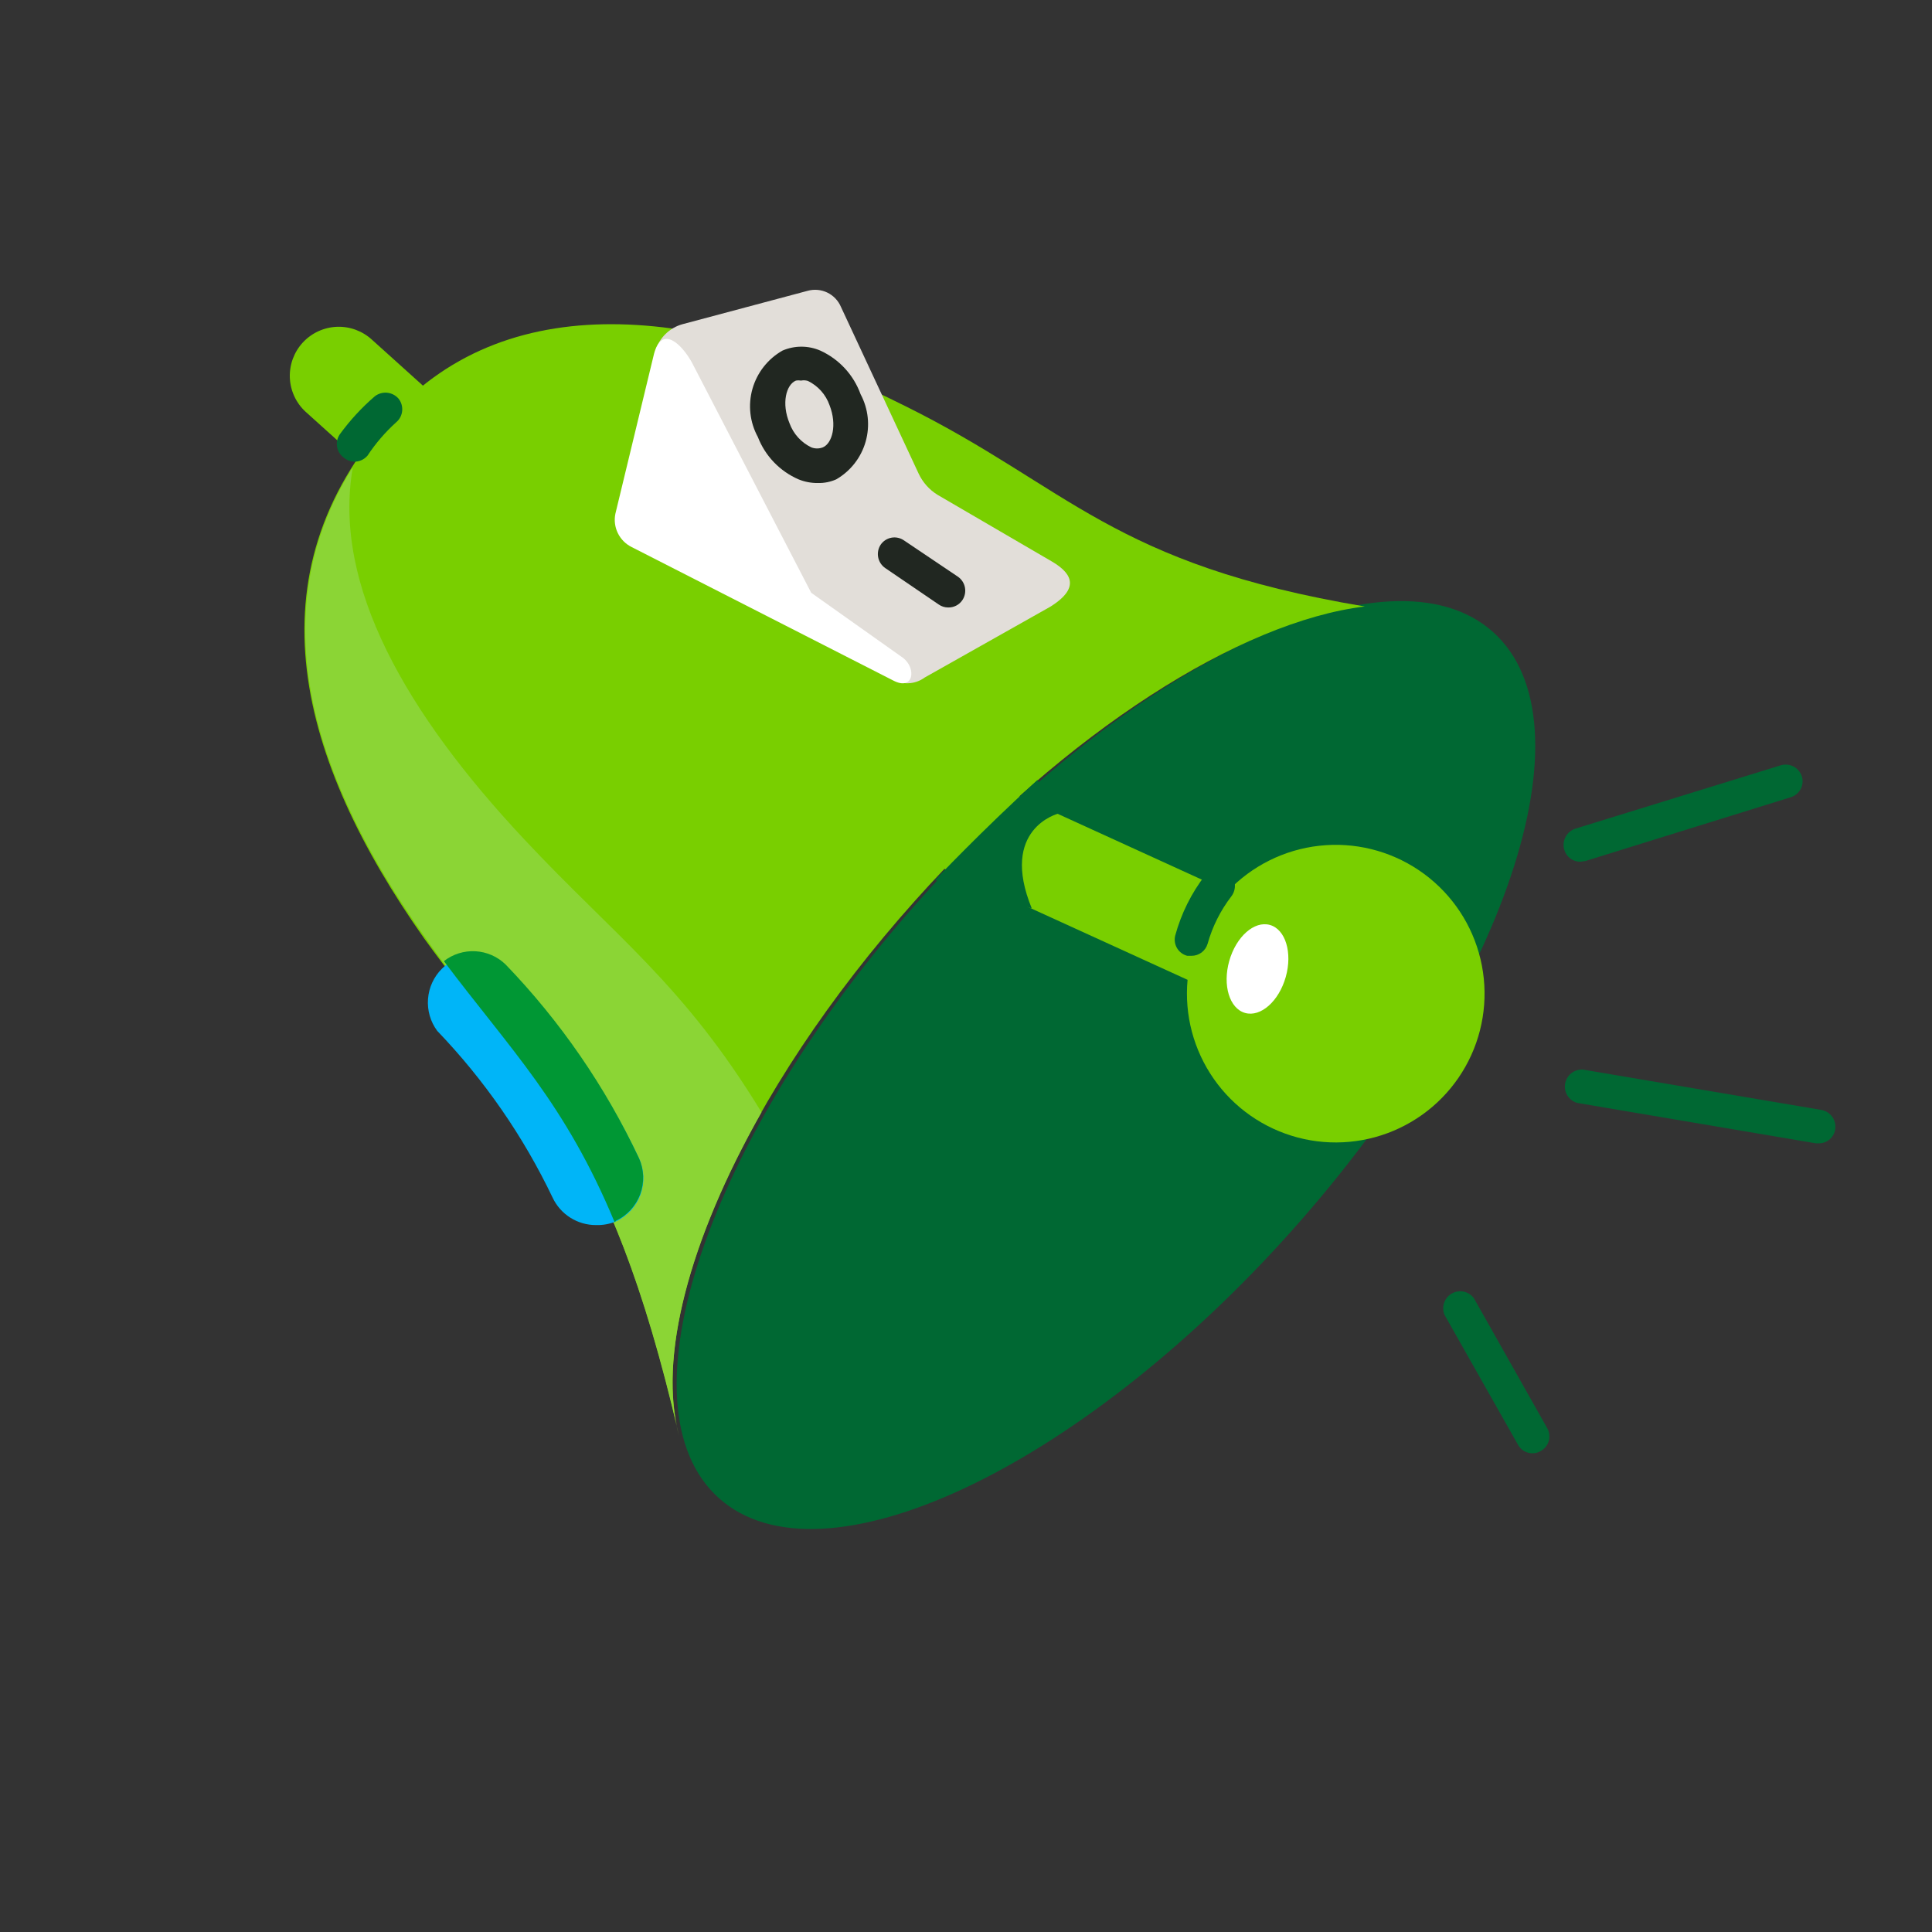
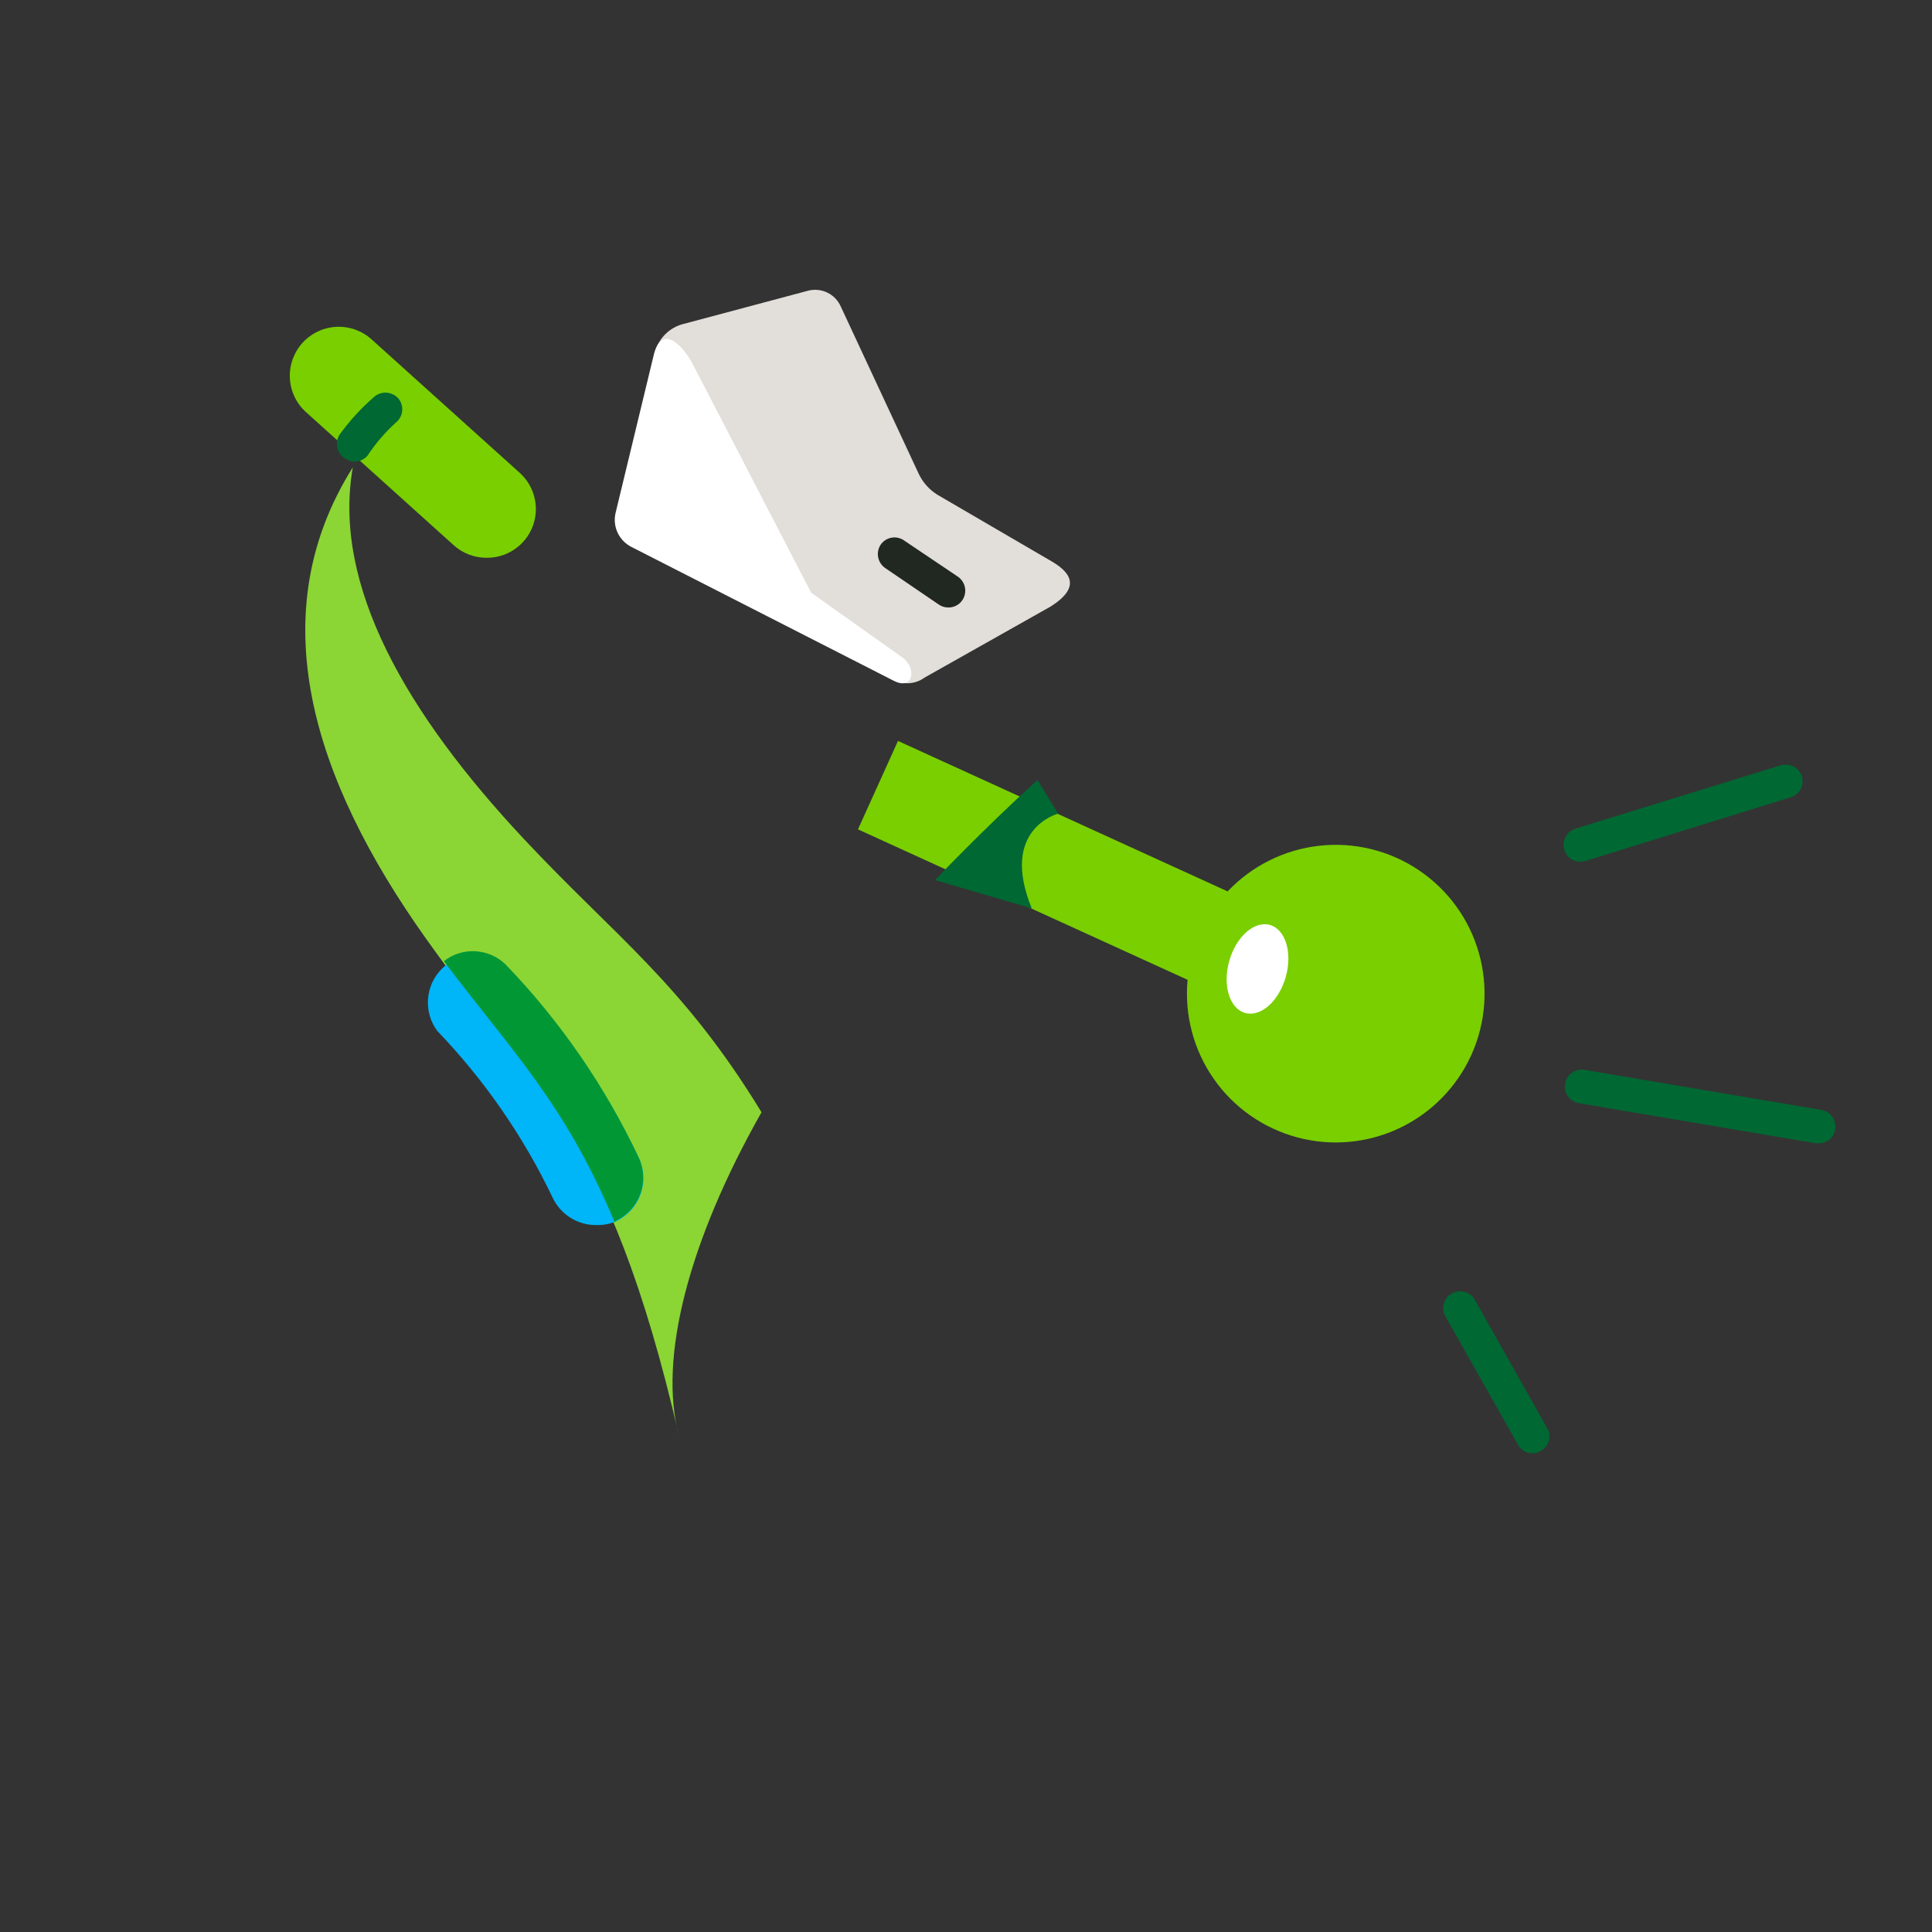
<svg xmlns="http://www.w3.org/2000/svg" width="80" height="80" viewBox="0 0 80 80" fill="none">
  <rect x="0" y="0" width="80" height="80" fill="#333333" stroke="none" />
-   <path d="M53.483 50.969C62.333 41.063 66.064 29.958 61.818 26.165C57.572 22.372 46.956 27.327 38.107 37.233C29.258 47.139 25.526 58.244 29.772 62.037C34.018 65.831 44.634 60.875 53.483 50.969Z" fill="#006833" />
  <path d="M50.833 36.911L37.184 30.68L35.526 34.342L49.175 40.572C49.04 42.024 49.424 43.476 50.258 44.671C51.092 45.867 52.323 46.727 53.732 47.101C55.141 47.474 56.636 47.336 57.953 46.711C59.27 46.086 60.322 45.014 60.924 43.686C61.525 42.359 61.636 40.861 61.237 39.459C60.839 38.057 59.956 36.842 58.745 36.029C57.535 35.217 56.076 34.859 54.628 35.021C53.179 35.182 51.835 35.852 50.833 36.911Z" fill="#79CF00" />
-   <path d="M37.888 37.298C44.188 30.252 51.386 25.735 56.512 25.113C46.026 23.358 44.271 20.181 37.501 16.823C29.392 12.748 21.171 11.712 16.184 17.224C10.271 23.814 12.357 31.468 17.565 38.859C21.876 44.842 25.109 46.665 28.024 59.016C26.974 54.015 30.759 45.27 37.888 37.298Z" fill="#79CF00" />
  <path d="M20.163 23.096C19.652 23.103 19.158 22.915 18.781 22.571L12.647 17.044C12.253 16.678 12.021 16.17 12.001 15.633C11.982 15.095 12.177 14.572 12.543 14.178C12.91 13.784 13.418 13.552 13.955 13.532C14.493 13.513 15.016 13.708 15.41 14.074L21.544 19.6C21.842 19.877 22.049 20.236 22.139 20.632C22.229 21.029 22.197 21.442 22.048 21.82C21.898 22.198 21.639 22.522 21.302 22.749C20.966 22.977 20.569 23.098 20.163 23.096Z" fill="#79CF00" />
  <path d="M31.533 46.057C28.286 40.724 25.454 38.763 21.682 34.728C16.847 29.561 13.752 24.242 14.609 19.352C10.782 25.431 12.937 32.255 17.634 38.859C21.917 44.911 25.178 46.693 28.12 59.472C27.236 56.253 28.535 51.349 31.533 46.057Z" fill="#8BD535" />
  <path d="M53.241 40.452C53.524 39.446 53.23 38.482 52.584 38.3C51.937 38.118 51.184 38.786 50.9 39.793C50.617 40.799 50.911 41.762 51.557 41.944C52.204 42.126 52.957 41.458 53.241 40.452Z" fill="white" />
  <path d="M36.907 28.097L26.228 22.571C25.979 22.449 25.782 22.244 25.668 21.992C25.555 21.74 25.533 21.456 25.606 21.189L27.14 14.53C27.216 14.266 27.36 14.025 27.555 13.832C27.751 13.639 27.993 13.498 28.259 13.425L33.439 12.043C33.711 11.967 34.001 11.992 34.255 12.114C34.509 12.236 34.711 12.447 34.821 12.706L38.04 19.614C38.209 19.973 38.477 20.275 38.814 20.485L43.552 23.248C44.229 23.648 44.865 24.27 43.483 25.127L38.289 28.055C38.09 28.202 37.851 28.284 37.604 28.292C37.358 28.299 37.114 28.231 36.907 28.097Z" fill="#E2DED9" />
  <path d="M27.084 14.64C27.416 13.438 28.245 14.268 28.659 15.027L33.591 24.546L37.391 27.24C37.957 27.669 37.833 28.622 36.99 28.18L26.159 22.654C25.909 22.531 25.707 22.328 25.584 22.078C25.462 21.828 25.425 21.545 25.482 21.272L27.084 14.64Z" fill="white" />
-   <path d="M33.868 20.001C33.593 20.004 33.321 19.953 33.066 19.849C32.683 19.683 32.337 19.442 32.047 19.141C31.758 18.84 31.531 18.484 31.381 18.095C31.047 17.483 30.968 16.765 31.159 16.096C31.351 15.427 31.797 14.859 32.403 14.516C32.65 14.41 32.915 14.355 33.184 14.355C33.452 14.355 33.718 14.41 33.964 14.516C34.349 14.691 34.696 14.942 34.983 15.252C35.27 15.563 35.492 15.928 35.636 16.326C35.957 16.93 36.031 17.634 35.843 18.291C35.655 18.948 35.219 19.507 34.627 19.849C34.388 19.955 34.129 20.007 33.868 20.001ZM33.163 15.76C33.094 15.747 33.024 15.747 32.956 15.76C32.555 15.925 32.348 16.699 32.693 17.528C32.852 17.964 33.174 18.321 33.591 18.523C33.746 18.585 33.92 18.585 34.075 18.523C34.462 18.357 34.669 17.597 34.351 16.782C34.197 16.34 33.874 15.978 33.453 15.773C33.359 15.745 33.259 15.74 33.163 15.76Z" fill="#212721" />
  <path d="M39.256 25.154C39.117 25.153 38.982 25.11 38.869 25.03L36.658 23.524C36.506 23.42 36.4 23.261 36.364 23.08C36.328 22.899 36.364 22.711 36.465 22.557C36.516 22.481 36.582 22.416 36.659 22.366C36.735 22.316 36.821 22.282 36.911 22.265C37.001 22.248 37.093 22.249 37.183 22.269C37.272 22.288 37.357 22.325 37.432 22.377L39.67 23.883C39.82 23.989 39.923 24.149 39.957 24.33C39.99 24.511 39.952 24.697 39.85 24.85C39.785 24.947 39.696 25.026 39.592 25.079C39.488 25.132 39.372 25.158 39.256 25.154Z" fill="#212721" />
-   <path d="M49.341 39.578H49.162C49.074 39.555 48.991 39.516 48.918 39.461C48.845 39.406 48.784 39.338 48.738 39.26C48.692 39.181 48.661 39.095 48.649 39.005C48.636 38.915 48.641 38.823 48.664 38.735C48.912 37.828 49.334 36.979 49.908 36.234C49.965 36.163 50.036 36.104 50.117 36.06C50.198 36.016 50.286 35.989 50.378 35.98C50.469 35.971 50.561 35.98 50.649 36.008C50.737 36.035 50.818 36.079 50.889 36.138C51.027 36.258 51.114 36.427 51.132 36.609C51.15 36.791 51.097 36.974 50.985 37.119C50.536 37.704 50.203 38.37 50.004 39.08C49.962 39.224 49.875 39.35 49.756 39.44C49.636 39.529 49.491 39.578 49.341 39.578Z" fill="#006833" />
  <path d="M43.815 33.692C43.815 33.692 41.37 34.314 42.724 37.616L38.717 36.442C38.717 36.442 40.637 34.411 42.958 32.297L43.815 33.692Z" fill="#006833" />
  <path d="M14.636 19.117C14.489 19.104 14.349 19.046 14.236 18.951C14.088 18.843 13.988 18.682 13.957 18.501C13.926 18.32 13.966 18.135 14.07 17.984C14.491 17.405 14.978 16.876 15.521 16.409C15.665 16.297 15.848 16.244 16.03 16.262C16.212 16.28 16.381 16.367 16.502 16.506C16.617 16.649 16.671 16.832 16.653 17.016C16.635 17.199 16.546 17.368 16.405 17.486C15.952 17.895 15.553 18.359 15.217 18.868C15.145 18.951 15.056 19.017 14.955 19.06C14.855 19.103 14.746 19.122 14.636 19.117Z" fill="#006833" />
  <path d="M65.436 35.682C65.286 35.684 65.14 35.636 65.02 35.546C64.9 35.456 64.813 35.329 64.773 35.184C64.721 35.008 64.739 34.819 64.825 34.657C64.91 34.494 65.055 34.371 65.229 34.314L73.74 31.689C73.915 31.637 74.105 31.655 74.267 31.74C74.43 31.825 74.553 31.971 74.61 32.145C74.638 32.233 74.647 32.325 74.638 32.417C74.629 32.509 74.602 32.598 74.559 32.679C74.515 32.76 74.455 32.832 74.383 32.889C74.311 32.947 74.229 32.99 74.14 33.015L65.644 35.654L65.436 35.682Z" fill="#006833" />
  <path d="M75.314 47.342H75.19L65.312 45.67C65.144 45.623 65 45.516 64.907 45.369C64.814 45.222 64.779 45.046 64.808 44.874C64.837 44.702 64.929 44.548 65.065 44.44C65.201 44.332 65.373 44.278 65.547 44.289L75.425 45.961C75.605 45.994 75.765 46.097 75.871 46.246C75.976 46.396 76.02 46.581 75.992 46.762C75.968 46.924 75.886 47.072 75.762 47.179C75.638 47.286 75.478 47.344 75.314 47.342Z" fill="#006833" />
  <path d="M63.461 60.177C63.336 60.179 63.214 60.146 63.106 60.083C62.999 60.019 62.911 59.928 62.853 59.818L59.813 54.443C59.748 54.285 59.742 54.108 59.798 53.945C59.854 53.783 59.967 53.646 60.116 53.561C60.266 53.477 60.441 53.449 60.609 53.484C60.777 53.52 60.926 53.615 61.029 53.753L64.069 59.141C64.158 59.3 64.181 59.489 64.132 59.665C64.082 59.841 63.965 59.99 63.806 60.08C63.702 60.144 63.583 60.178 63.461 60.177Z" fill="#006833" />
  <path d="M24.68 50.727C24.304 50.729 23.935 50.623 23.617 50.422C23.299 50.222 23.045 49.934 22.884 49.594C21.67 47.051 20.056 44.719 18.104 42.686C17.823 42.306 17.687 41.837 17.723 41.365C17.758 40.893 17.961 40.449 18.296 40.115C18.63 39.78 19.074 39.577 19.546 39.541C20.018 39.506 20.487 39.642 20.867 39.923C23.157 42.281 25.047 44.997 26.463 47.964C26.68 48.437 26.701 48.976 26.523 49.465C26.344 49.954 25.98 50.353 25.509 50.575C25.247 50.684 24.964 50.736 24.68 50.727Z" fill="#00B5F8" />
  <path d="M25.509 50.547C25.973 50.325 26.332 49.931 26.51 49.449C26.688 48.967 26.671 48.434 26.462 47.964C25.072 45.004 23.205 42.292 20.936 39.937C20.599 39.609 20.154 39.415 19.684 39.389C19.214 39.364 18.751 39.509 18.38 39.799C21.143 43.474 23.395 45.67 25.454 50.617L25.509 50.547Z" fill="#009734" />
</svg>